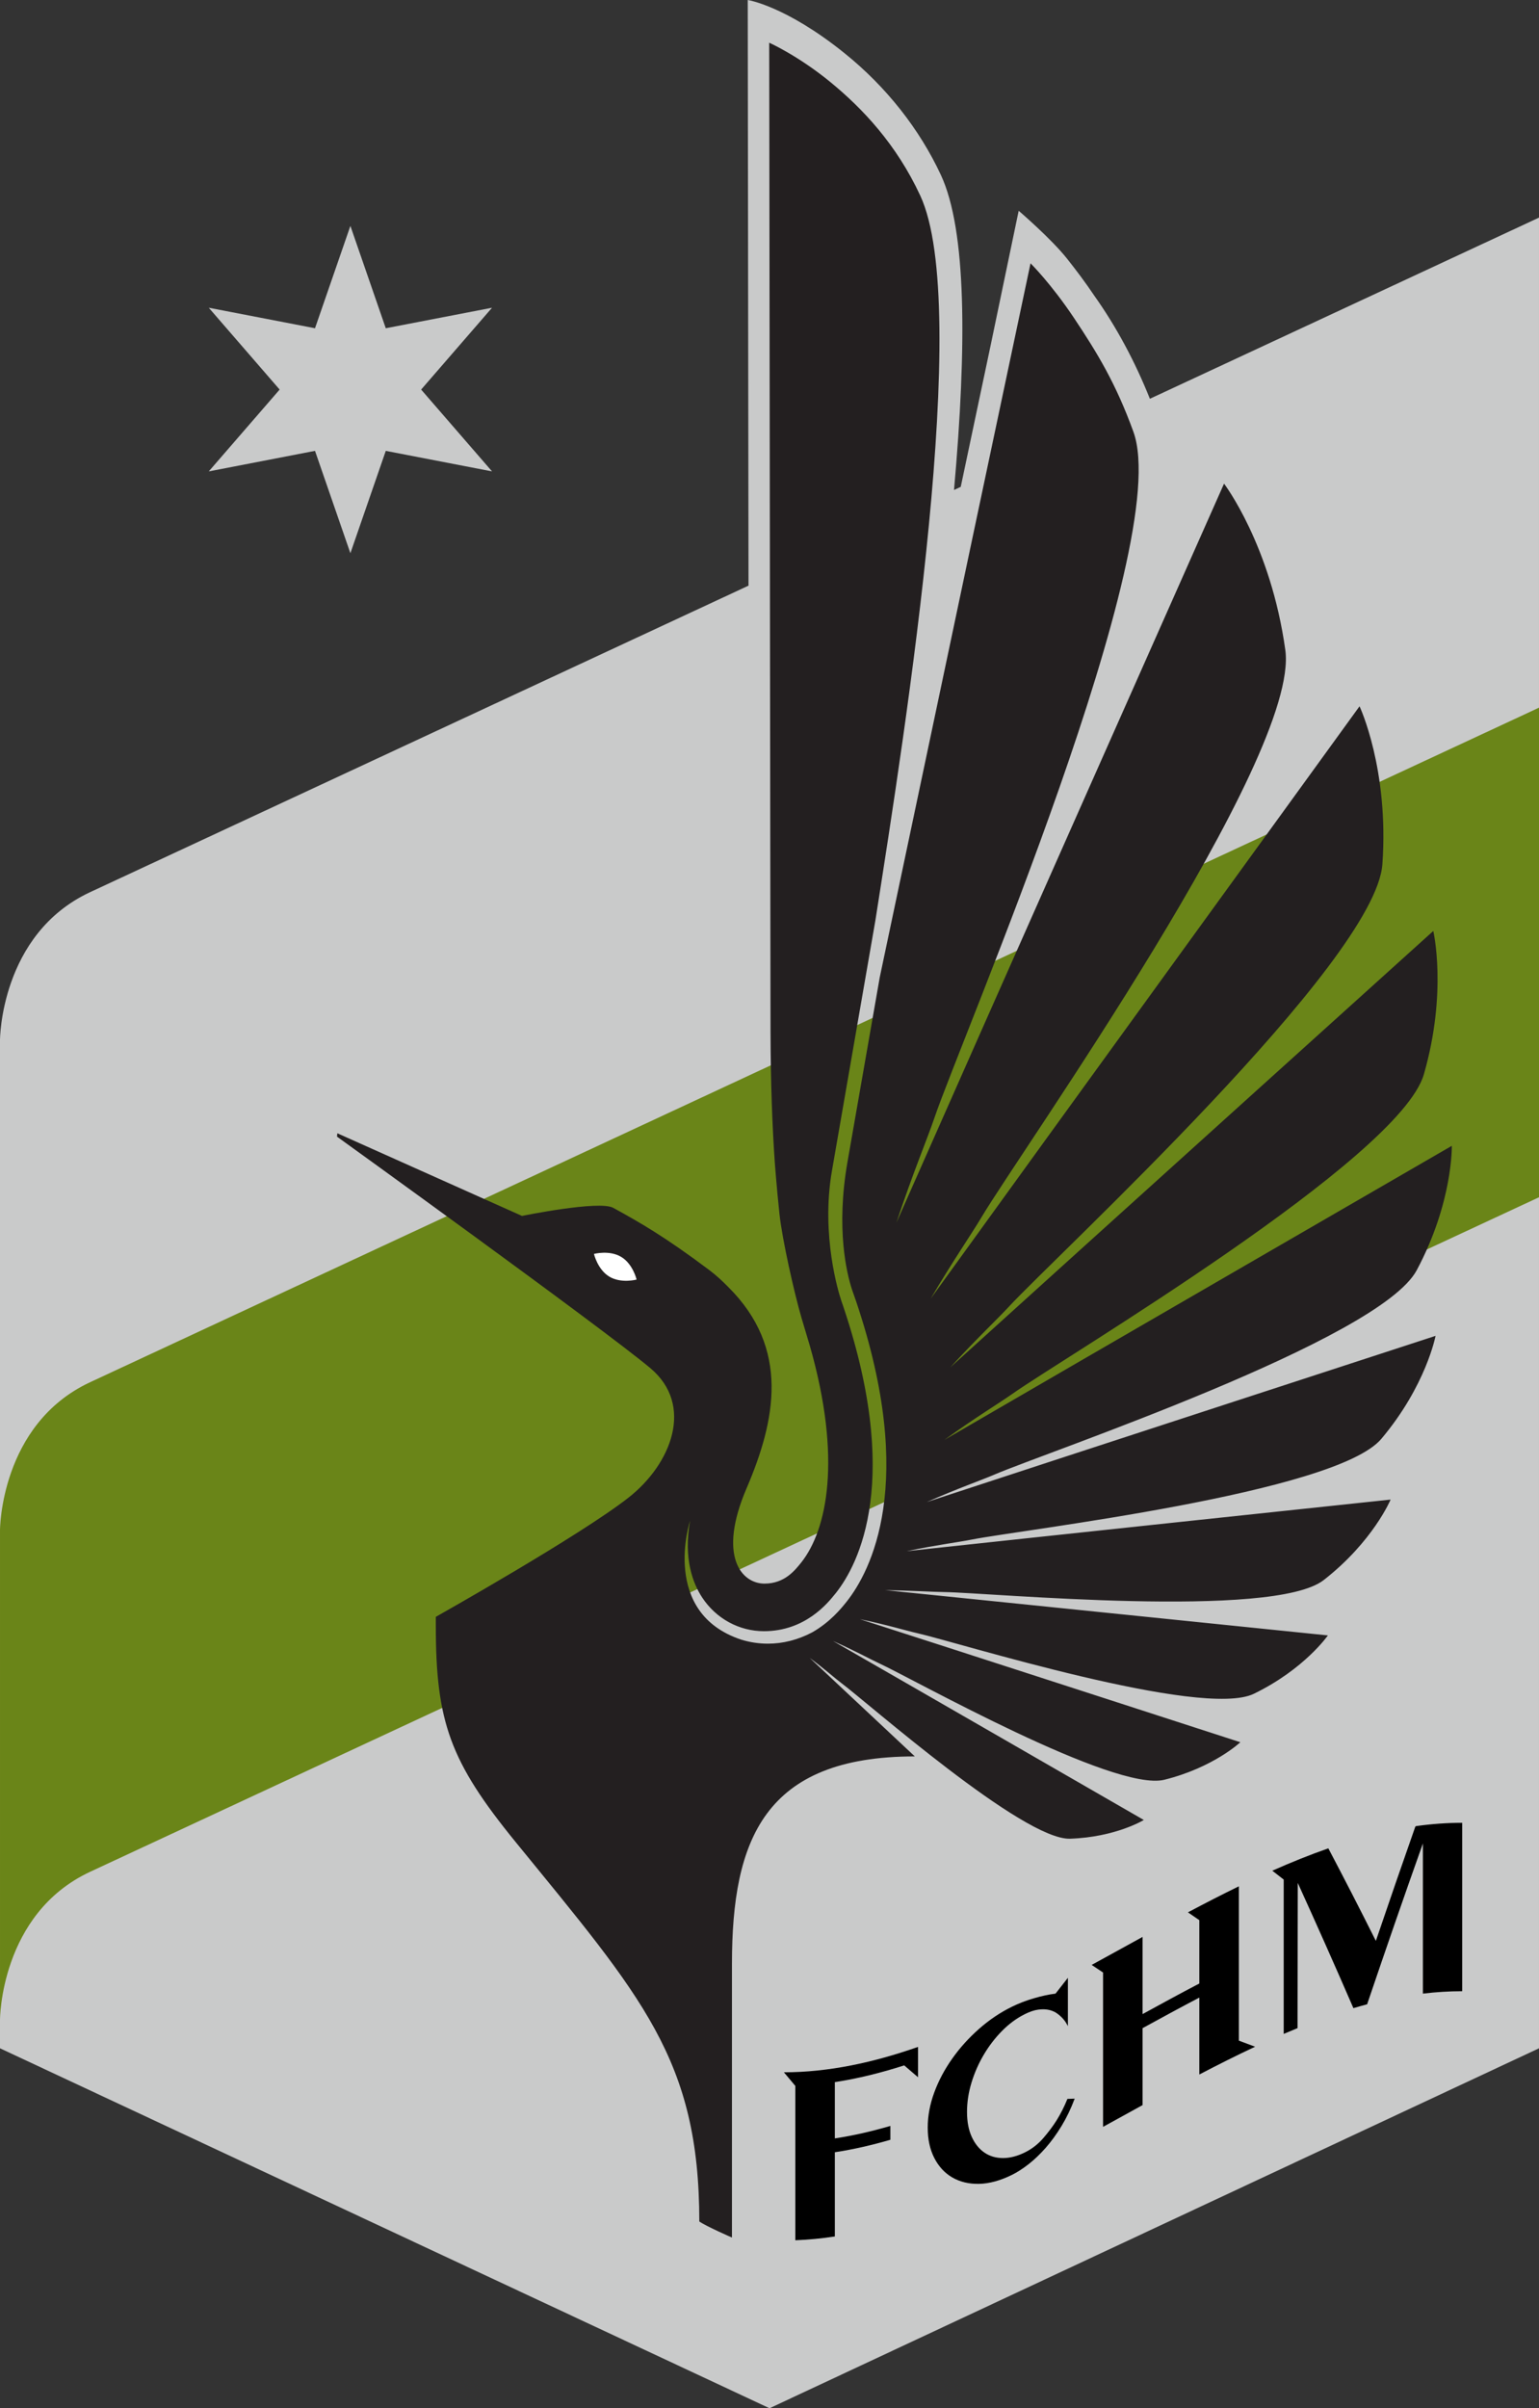
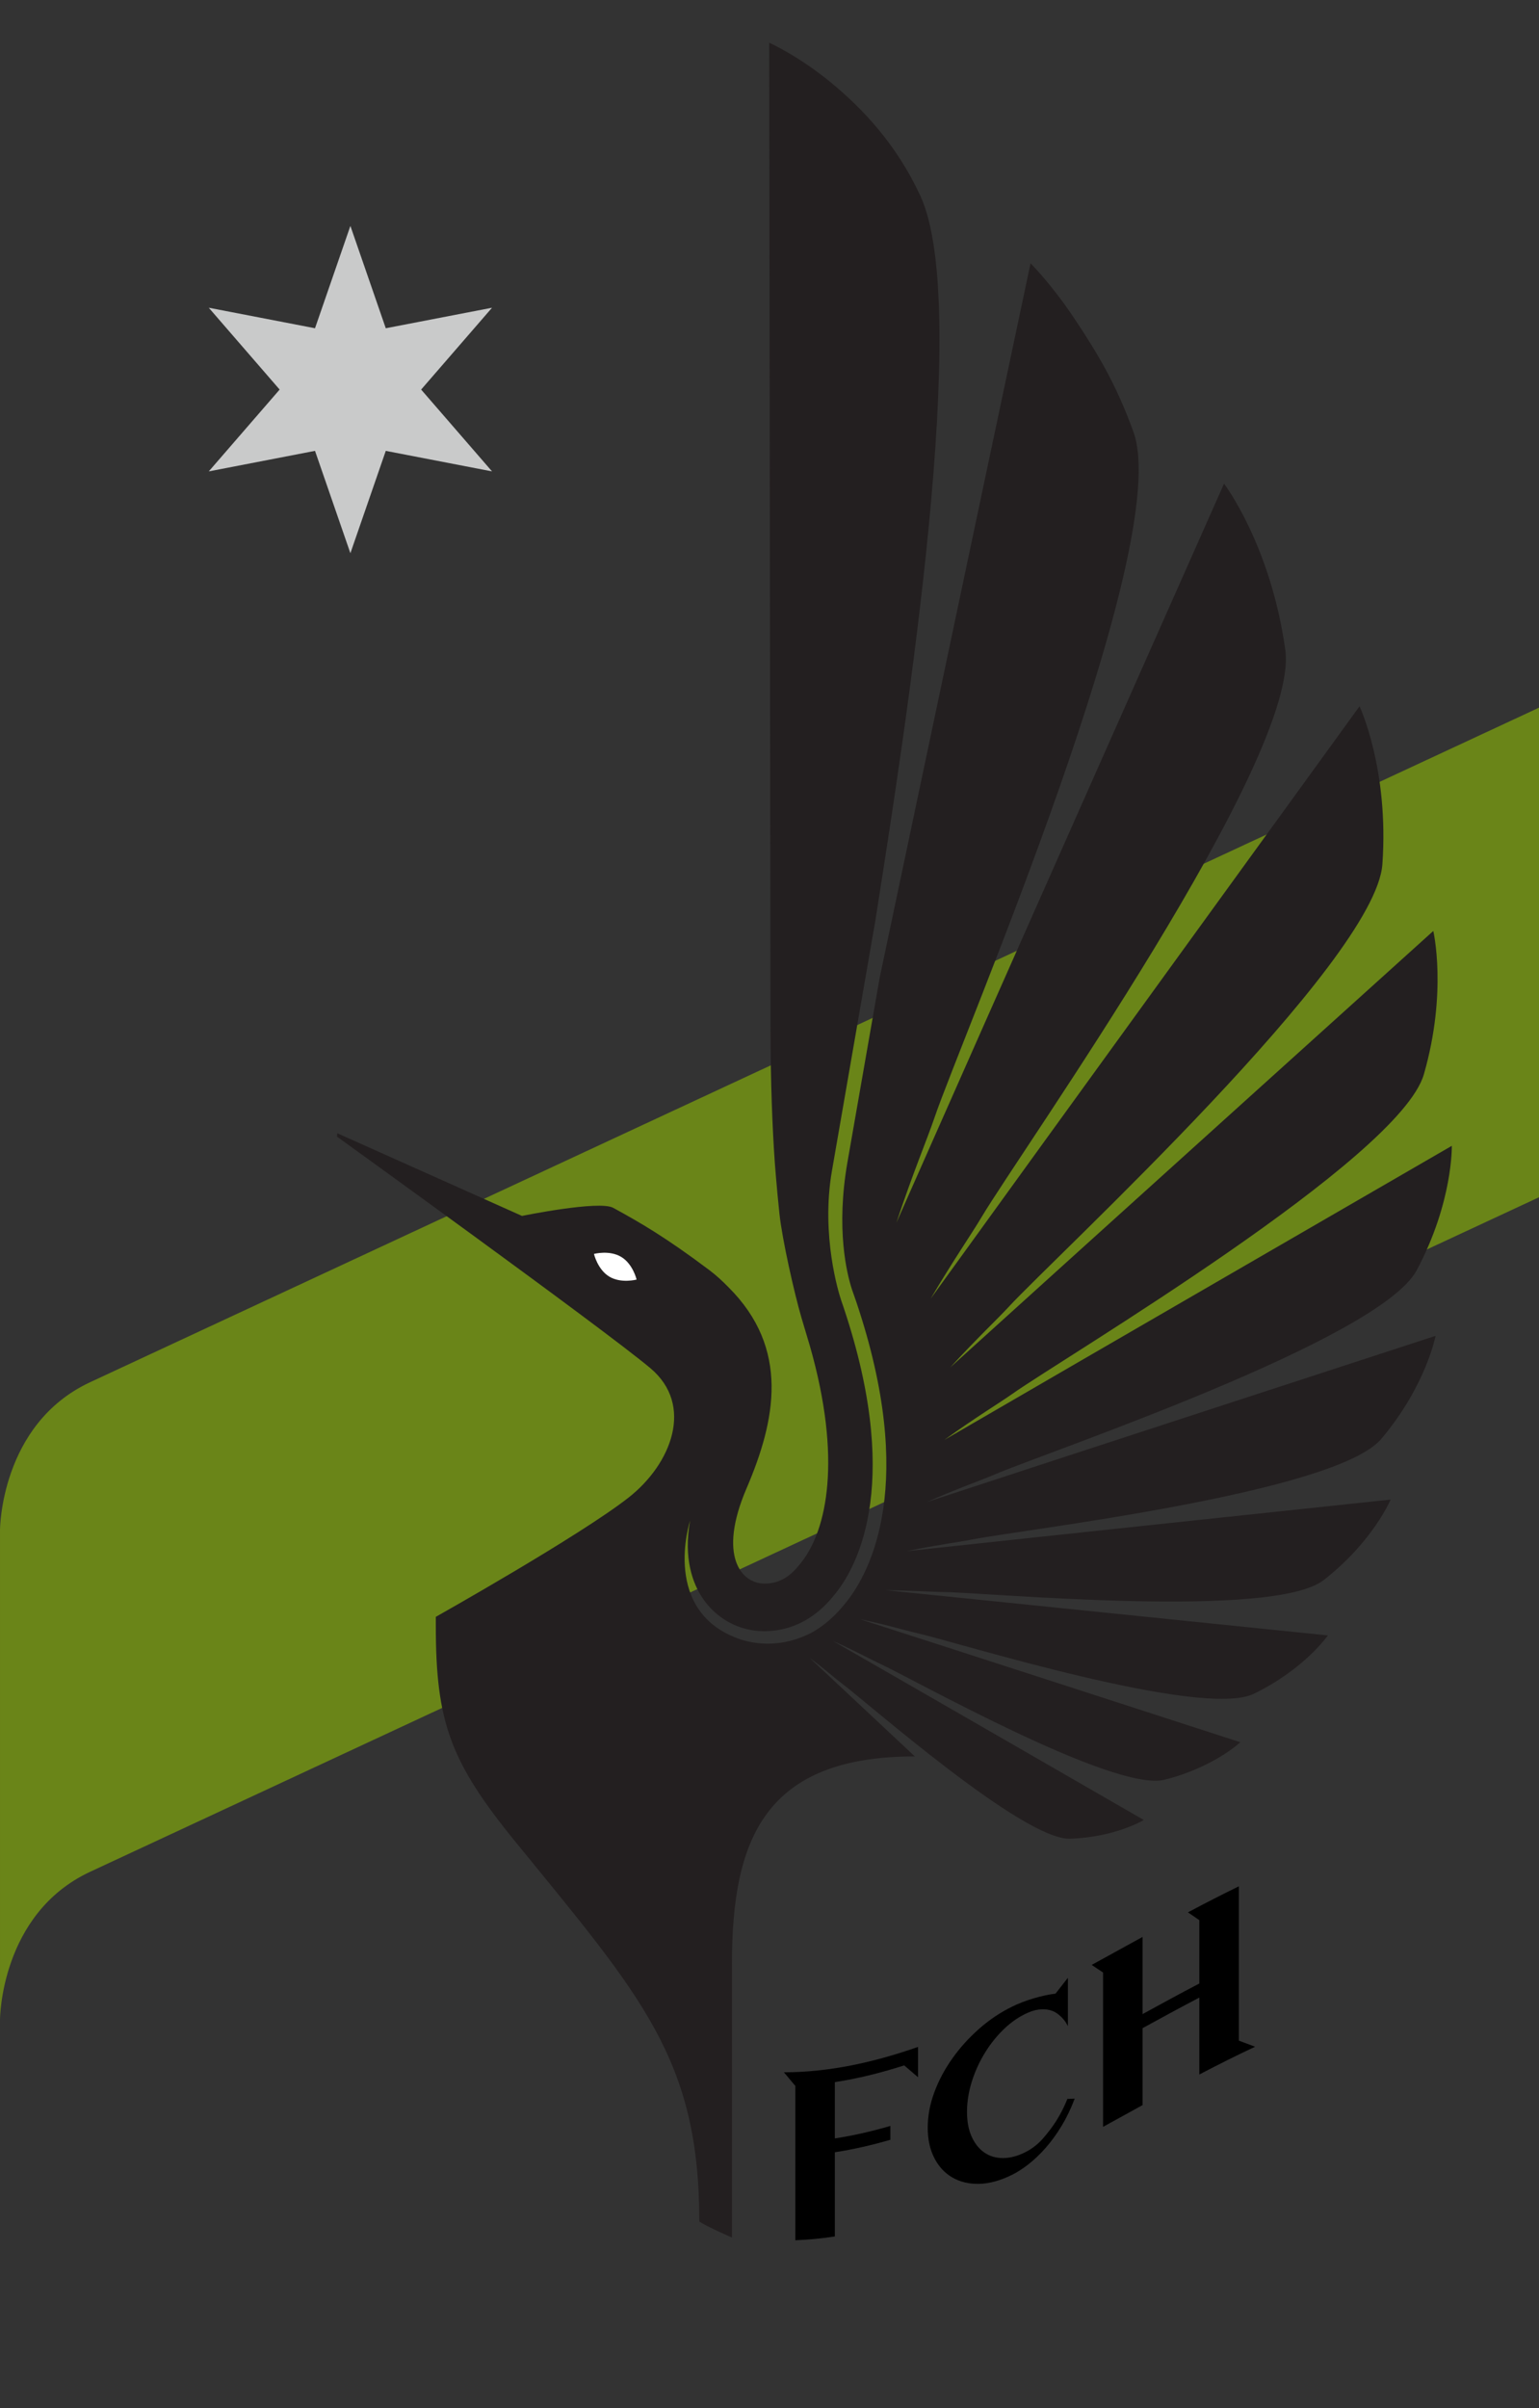
<svg xmlns="http://www.w3.org/2000/svg" viewBox="0 0 594.477 929.621">
  <rect x="0" y="0" width="594.477" height="929.621" fill="#333333" stroke="none" />
  <defs>
    <style>.i{fill:#fff;}.j{fill:#c9caca;}.k{fill:#231f20;}.l{fill:#6a8518;}</style>
  </defs>
  <g id="a" />
  <g id="b">
    <g id="c">
-       <path id="d" class="j" d="M393.492,81.356l-10.799,51.79c-3.192,15.161-7.17,33.934-11.579,54.777l-2.598,1.212c4.974-55.803,4.836-100.261-5.058-121.548-8.214-17.657-21.029-34.006-37.228-47.044C303.484,2.232,288.833,0,288.833,0l.294,226.069L34.726,344.426C.054,360.649,0,401.477,0,401.477v389.196l297.25,138.948,297.226-138.948V84.002l-150.305,69.933c-5.736-14.339-12.941-27.803-21.497-39.832-3.444-5.142-7.032-9.87-10.47-14.213-6.12-7.74-18.713-18.533-18.713-18.533" />
      <path id="e" class="j" d="M121.679,174.038l13.667,39.514,13.667-39.508,41.044,7.92-27.383-31.583,27.383-31.589-41.044,7.92-13.667-39.514-13.667,39.514-41.038-7.92,27.377,31.589-27.377,31.583,41.038-7.926Z" />
      <path id="f" class="l" d="M34.728,533.595C.055,549.812,.001,590.64,.001,590.64v188.997s.054-40.828,34.726-57.057L594.477,462.162v-188.991L34.728,533.595Z" />
      <path id="g" class="k" d="M533.598,555.391c17.297-20.537,20.921-39.73,20.921-39.73,0,0-147.881,48.166-196.551,64.167,12.185-5.364,21.023-8.406,26.351-10.698,19.835-8.526,148.529-51.808,162.934-78.818,14.039-26.315,13.547-48.01,13.547-48.01,0,0-144.257,83.438-196.041,113.539,12.107-8.724,21.071-14.111,26.369-17.843,19.583-13.847,149.453-90.62,158.879-123.3,9.168-31.859,3.636-55.329,3.636-55.329,0,0-137.088,123.636-186.603,168.49,10.266-11.189,18.131-18.545,22.757-23.555,18.083-19.559,141.497-133.008,144.185-170.698,2.61-36.742-8.826-60.969-8.826-60.969,0,0-123.834,170.734-165.67,228.685,8.784-14.915,15.797-24.965,19.727-31.589,15.149-25.439,123.066-177.244,117.271-218.828-5.634-40.54-23.669-64.215-23.669-64.215,0,0-93.818,211.172-126.552,285.269,6.312-19.061,11.813-32.045,14.651-40.372,10.56-31.145,92.792-221.06,76.892-264.912-6.768-18.665-13.955-30.443-22.883-43.834-8.934-13.391-16.853-21.197-16.853-21.197-4.38,20.615-36.94,174.502-58.251,275.645l-12.473,71.325c-4.494,25.787-.258,42.982,1.758,49.18l1.596,4.554c23.717,70.317,5.442,104.395-3.612,115.849l-.372,.462c-1.818,2.262-6.102,7.554-13.067,11.501-5.508,2.868-11.237,4.32-17.039,4.32-3.462,0-6.906-.522-10.248-1.536-31.277-10.338-19.919-45.55-19.811-45.904-2.61,14.663,1.116,24.215,4.692,29.633,5.364,8.142,14.273,12.995,23.843,12.995,15.899,0,24.611-10.793,27.473-14.357l.366-.444c8.616-10.901,26.051-43.786,1.848-113.371l.012-.012c-.654-1.95-7.794-24.449-3.42-49.57l16.763-96.542c12.101-76.922,37.264-236.989,17.339-279.875-9.204-19.805-22.259-33.61-34.708-43.81-12.443-10.2-23.633-15.203-23.633-15.203l.504,381.426c.042,20.375,.702,37.168,1.662,50.95,0,0,.72,9.66,1.788,19.685,1.068,10.02,5.76,30.719,8.496,40.096l3.282,11.003c12.395,43.384,6.648,70.851-3.324,83.462-2.394,2.958-6.372,8.196-14.231,8.196-8.808,0-18.209-10.47-6.942-36.742,11.267-26.267,16.889-53.973-7.026-77.726-2.268-2.322-4.674-4.554-7.362-6.57-17.003-12.773-26.717-18.335-37.108-24.023-5.448-2.976-35.224,3.126-35.224,3.126l-71.337-31.907-.132,1.296s102.379,73.737,120.996,89.33c17.129,14.345,8.148,37.03-8.334,49.978-18.827,14.783-74.493,46.066-74.493,46.066v3.306c0,37.228,5.496,52.552,30.839,83.624,48.856,59.889,70.941,84.002,70.941,146.465,2.778,1.926,12.617,6.204,12.617,6.204v-105.619c0-47.926,12.485-80.108,70.635-80.108l-40.642-38.056c5.916,4.386,9.678,7.812,12.311,9.786,10.212,7.626,70.233,60.651,88.286,60.039,17.621-.588,28.499-7.23,28.499-7.23,0,0-93.908-54.117-120.084-69.099,8.682,3.84,14.417,7.056,18.053,8.724,12.863,5.928,90.458,49.678,109.963,44.848,18.995-4.722,29.351-14.483,29.351-14.483,0,0-115.783-37.516-146.975-47.512,10.698,2.22,17.909,4.458,22.367,5.46,15.347,3.468,109.795,33.094,129.852,23.333,19.565-9.51,28.577-22.517,28.577-22.517,0,0-132.03-13.517-171.04-17.477,9.432,.126,18.575,.69,22.901,.744,17.477,.24,126.972,10.602,146.525-4.632,19.067-14.861,25.841-31.067,25.841-31.067,0,0-143.207,15.161-186.933,19.913,11.723-2.448,20.075-3.462,25.205-4.494,19.043-3.786,140.436-17.813,158.171-38.89" />
      <path id="h" class="i" d="M245.902,493.933s-5.976,1.596-10.524-1.128c-4.554-2.742-5.946-8.772-5.946-8.772,0,0,5.982-1.59,10.518,1.146,4.56,2.73,5.952,8.754,5.952,8.754" />
      <g>
        <path d="M354.611,790.139c0,3.903,0,7.805,0,11.708-1.78-1.501-3.56-3.026-5.34-4.577-8.93,2.871-17.861,5.092-26.791,6.458v21.733c7.15-1.094,14.301-2.736,21.451-4.821v5.339c-7.151,2.085-14.301,3.727-21.451,4.821v32.505c-5.089,.779-10.179,1.28-15.268,1.465v-59.576c-1.467-1.726-2.935-3.478-4.402-5.258,17.267,0,34.534-3.761,51.801-9.796Z" />
        <path d="M415.122,810.106c-1.437,3.836-3.124,7.35-5.059,10.532-1.936,3.184-3.981,6.003-6.136,8.45-2.154,2.448-4.355,4.554-6.604,6.311-2.247,1.756-4.402,3.14-6.463,4.154-4.497,2.211-8.711,3.355-12.646,3.446-3.934,.09-7.385-.745-10.351-2.46-2.966-1.716-5.293-4.249-6.978-7.541-1.686-3.294-2.529-7.205-2.529-11.7,0-4.497,.842-9.018,2.529-13.592,1.685-4.575,4.012-8.927,6.978-13.114,2.966-4.185,6.417-7.988,10.351-11.45,3.935-3.464,8.149-6.293,12.646-8.504,2.623-1.289,5.433-2.373,8.431-3.253,2.997-.881,5.808-1.492,8.431-1.818,1.593-2.029,3.185-4.064,4.778-6.104v18.641c-.063-.091-.235-.404-.516-.941-.281-.536-.719-1.146-1.312-1.829-.594-.681-1.328-1.352-2.201-2.014-.875-.659-1.921-1.137-3.138-1.435-1.218-.297-2.623-.344-4.215-.147-1.593,.199-3.389,.805-5.386,1.813-3.124,1.575-6.027,3.724-8.712,6.453-2.686,2.729-5.028,5.778-7.025,9.163-1.999,3.386-3.576,6.965-4.73,10.759-1.157,3.794-1.733,7.561-1.733,11.315,0,3.752,.61,6.961,1.827,9.616,1.218,2.653,2.857,4.692,4.918,6.091,2.06,1.401,4.463,2.106,7.212,2.095,2.748-.01,5.621-.774,8.618-2.288,2.623-1.326,4.918-3.132,6.885-5.406,1.967-2.272,3.667-4.542,5.104-6.801,1.624-2.608,3.029-5.388,4.216-8.336,.937-.034,1.874-.069,2.811-.106Z" />
        <path d="M463.269,800.79v-29.694c-7.306,3.821-14.613,7.794-21.919,11.805v29.694c-5.089,2.794-10.179,5.607-15.268,8.401v-59.576c-1.467-.974-2.935-1.95-4.402-2.928,6.557-3.581,13.114-7.212,19.671-10.812v29.787c7.306-4.011,14.613-7.984,21.919-11.805v-24.449c-1.467-1.012-2.935-2.018-4.402-3.019,6.557-3.48,13.114-6.856,19.671-10.046v59.575c2.092,.762,4.185,1.542,6.277,2.344-7.182,3.356-14.363,6.966-21.545,10.722Z" />
-         <path d="M549.634,711.585c-7.181,20.16-14.363,40.895-21.544,62.098-1.78,.473-3.56,.974-5.34,1.502,0-.031,0-.063,0-.094-7.151-16.486-14.301-32.535-21.451-48.251-.031,16.905-.063,33.81-.094,50.714v5.34c-1.78,.721-3.559,1.462-5.339,2.222v-59.576c-1.468-1.153-2.936-2.292-4.404-3.419,7.213-3.204,14.426-6.118,21.639-8.636,6.12,11.603,12.24,23.491,18.359,35.732,5.09-14.984,10.18-29.725,15.269-44.184,.062-.009,.124-.018,.187-.026v-.094c5.964-.836,11.928-1.285,17.892-1.285v65.009c-5.059,0-10.117,.323-15.176,.931v-57.983Z" />
      </g>
    </g>
  </g>
</svg>